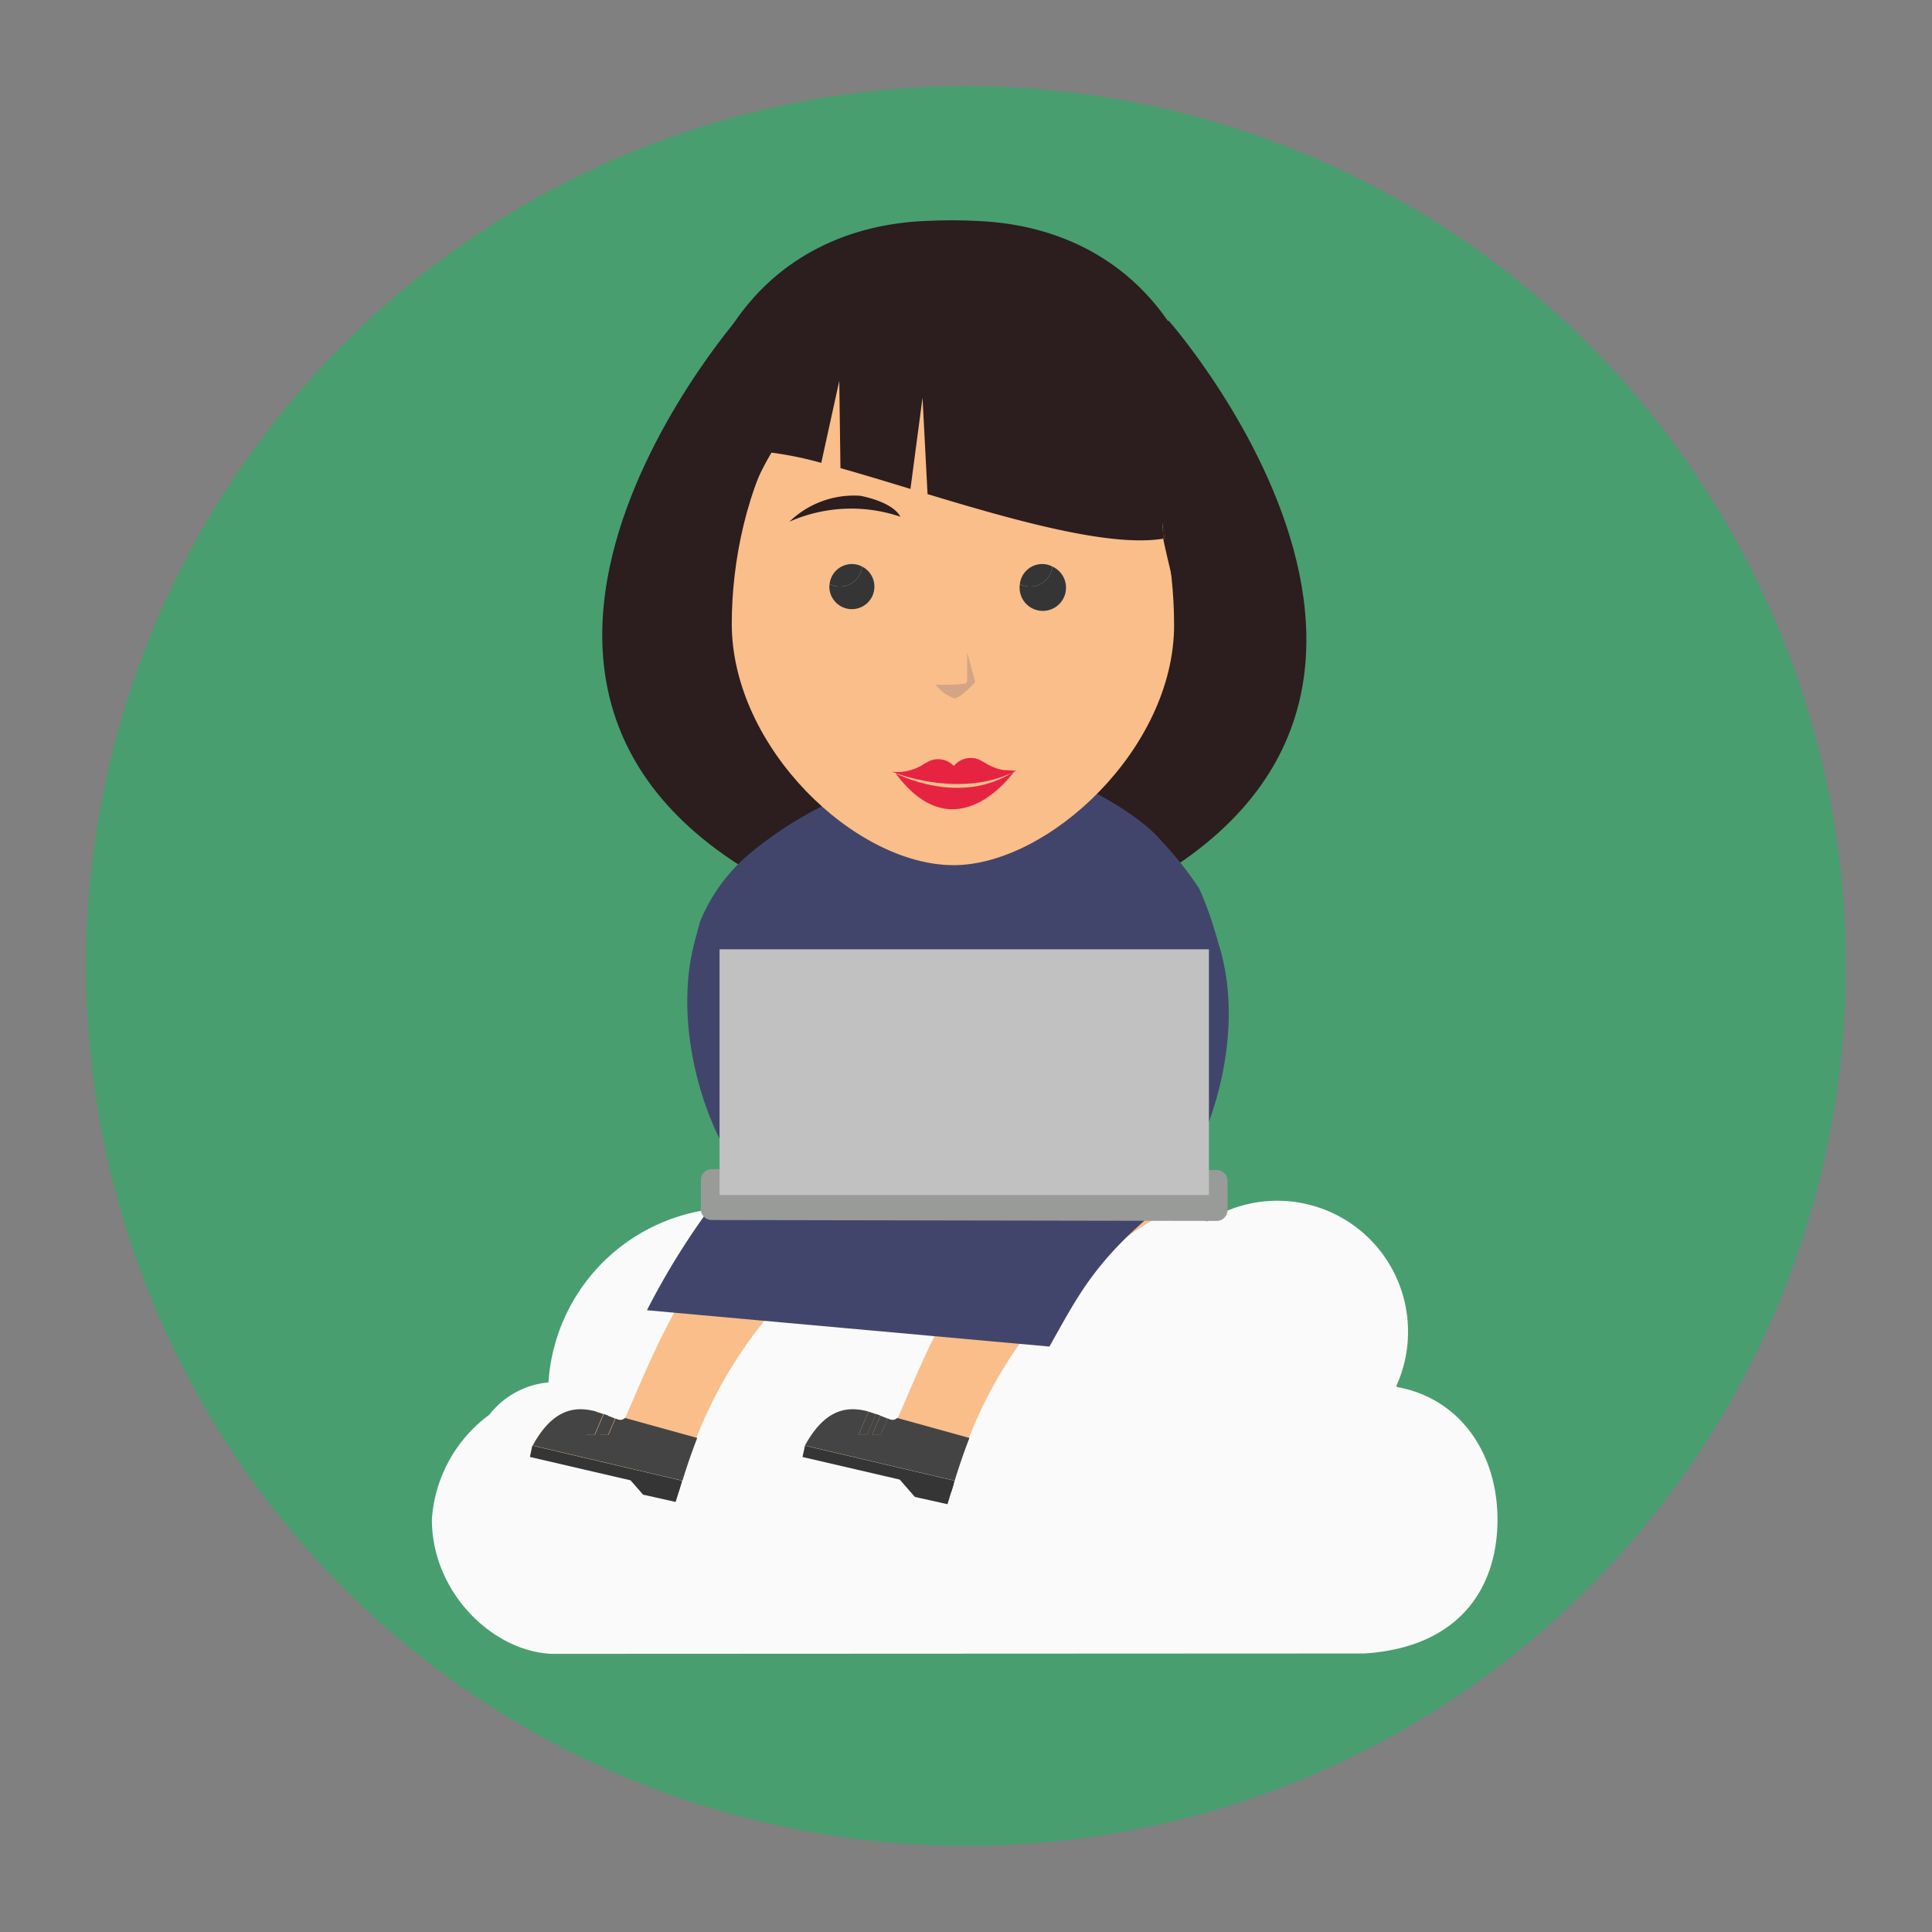
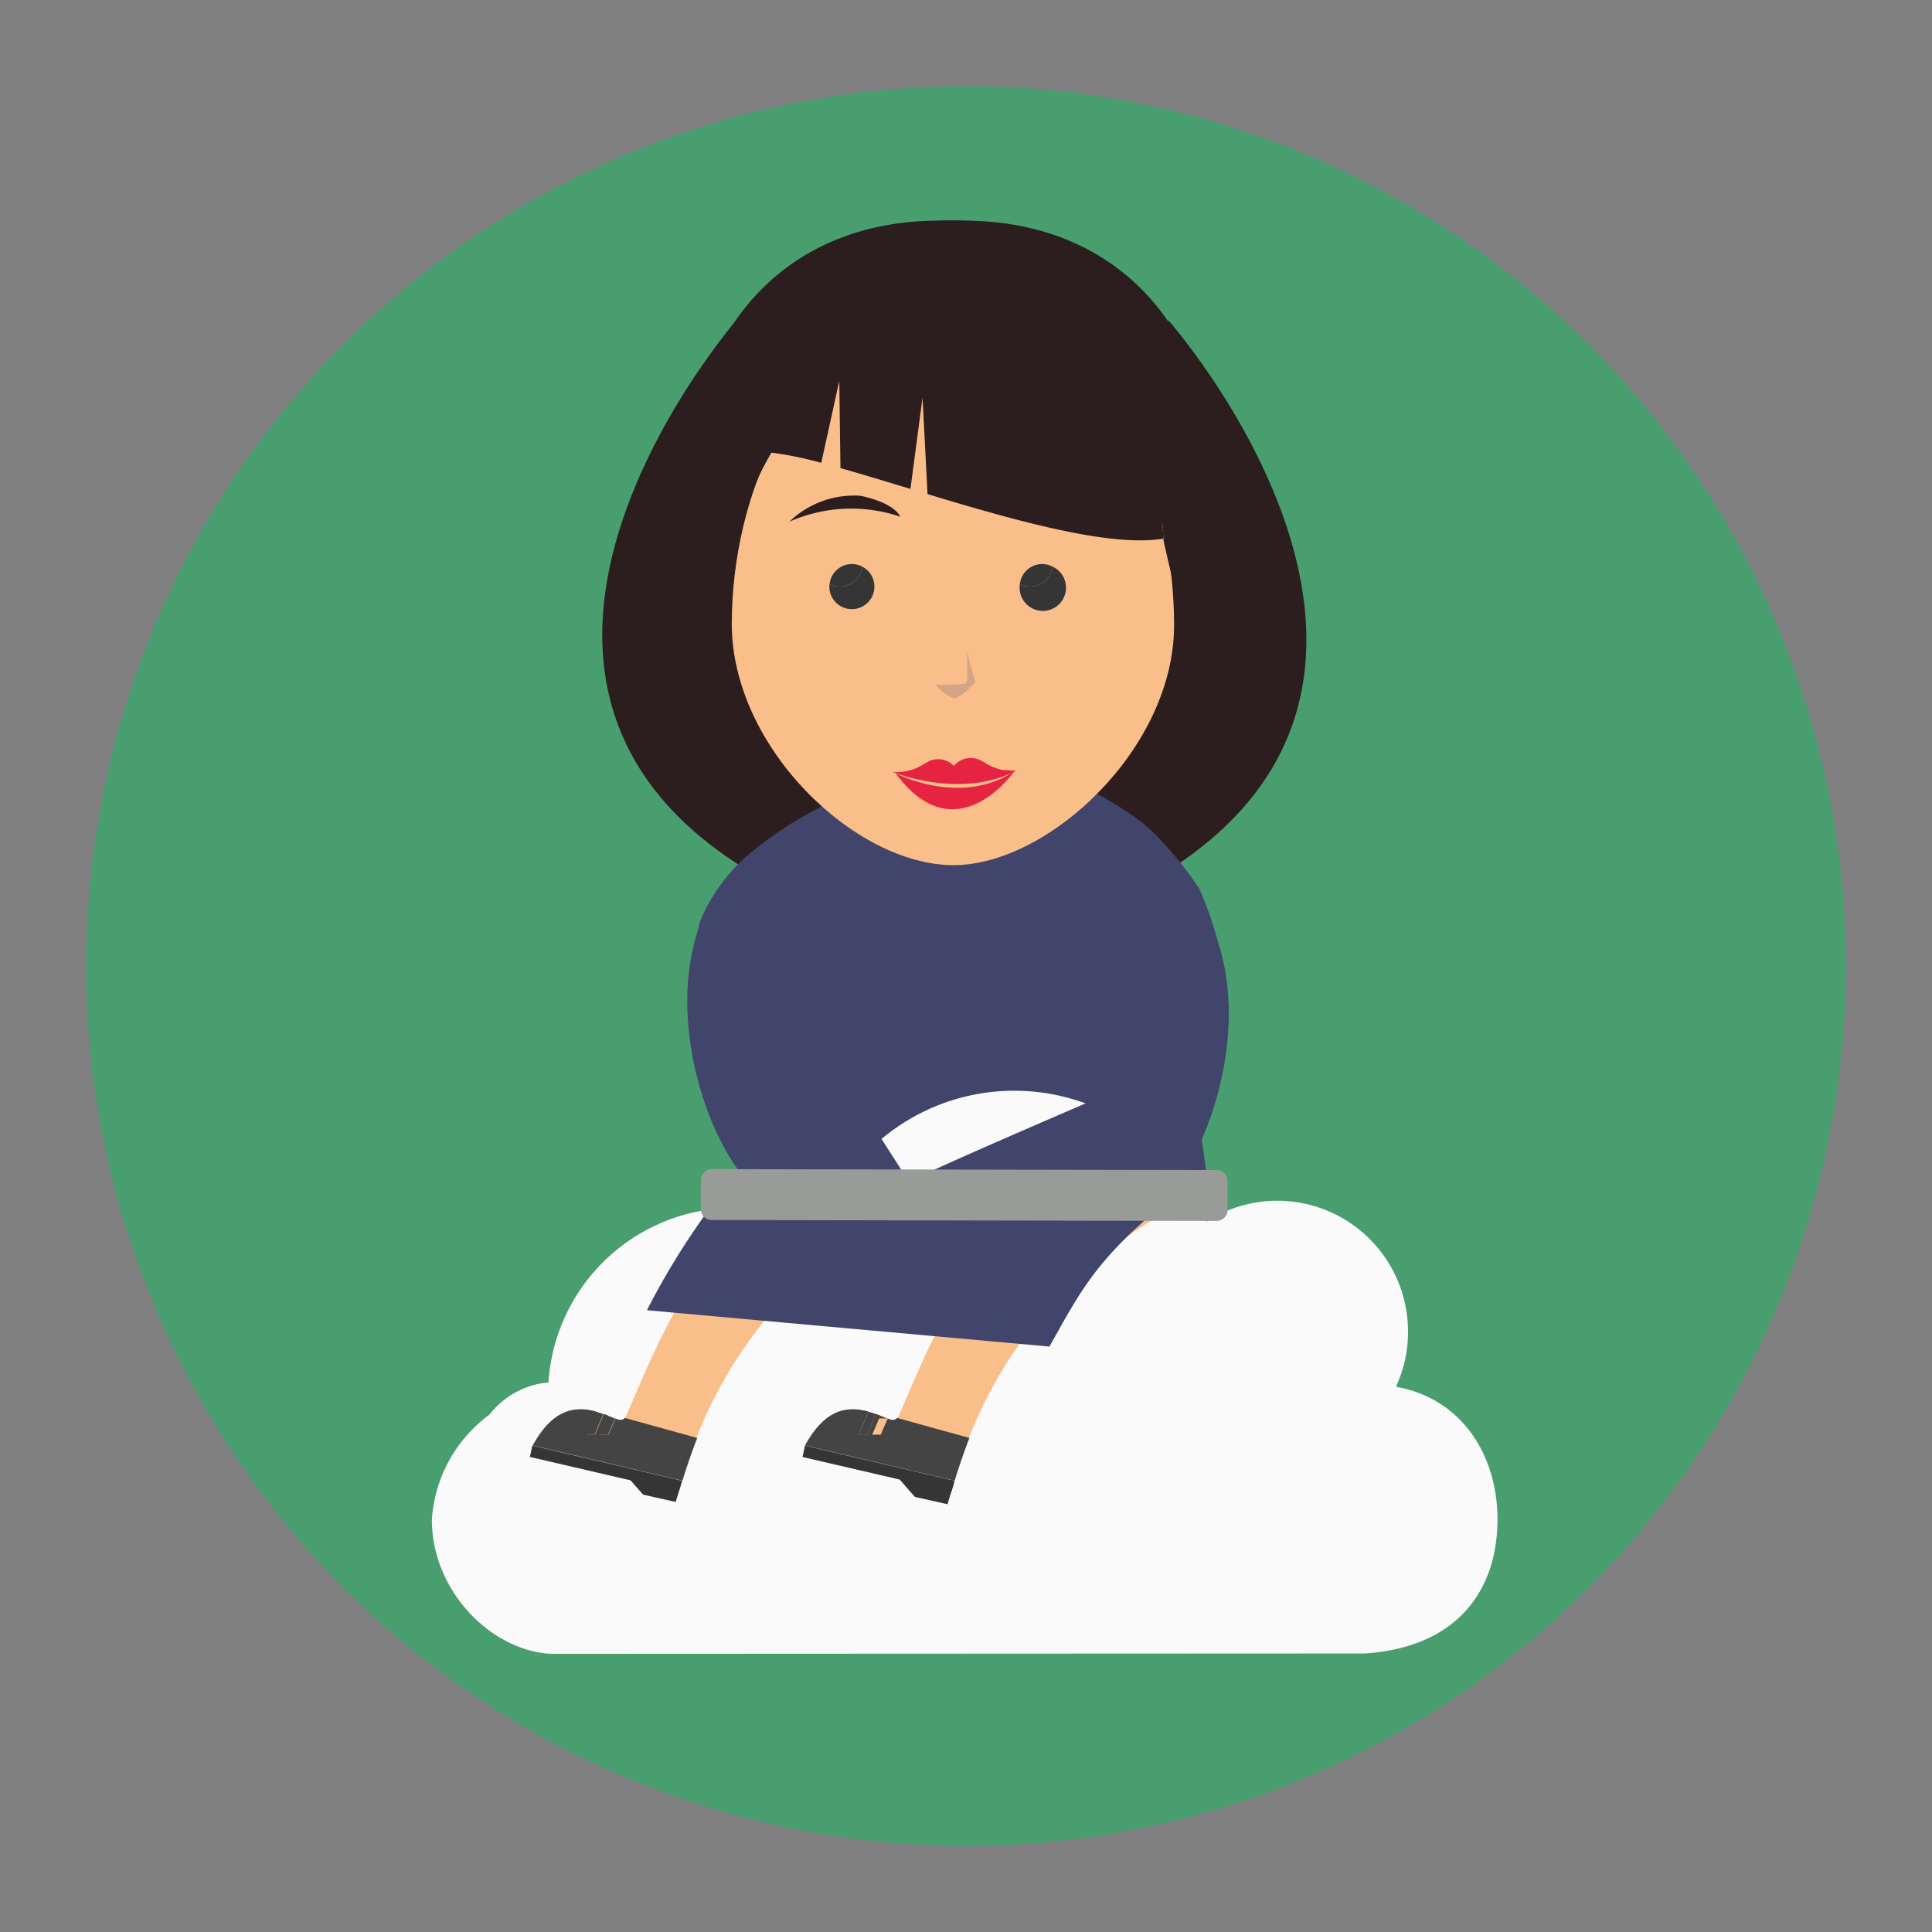
<svg xmlns="http://www.w3.org/2000/svg" viewBox="0 0 113.386 113.386">
  <rect x="0" y="0" width="113.386" height="113.386" fill="#808080" stroke="none" />
  <defs>
    <style>
      .cls-1 {
        fill: #31ab68;
        opacity: 0.7;
      }

      .cls-2 {
        fill: #2c1d1e;
      }

      .cls-3 {
        fill: #42456b;
      }

      .cls-4 {
        fill: #593918;
      }

      .cls-5 {
        fill: #f9be8a;
      }

      .cls-6 {
        fill: #e62442;
      }

      .cls-7 {
        fill: #d3a584;
      }

      .cls-8 {
        fill: #353535;
      }

      .cls-9 {
        fill: #fafafa;
      }

      .cls-10 {
        fill: #444;
      }

      .cls-11 {
        fill: #999b99;
      }

      .cls-12 {
        fill: #c1c1c1;
      }
    </style>
  </defs>
  <g id="Layer_1" data-name="Layer 1">
    <g>
      <circle class="cls-1" cx="56.693" cy="56.693" r="51.639" />
      <path class="cls-2" d="M68.6,18.833l-25.185-.281s-22.478,25.538,7.598,35.775c2.125.723,3.673.743,4.757.223,1.088.791,2.775.895,5.231.059C91.078,44.371,68.6,18.833,68.6,18.833Z" />
      <path class="cls-3" d="M40.356,57.961a13.882,13.882,0,0,1,.169-1.574.617.617,0,0,1,.008-.076l.019-.079c.013-.072.031-.142.044-.214.074-.373.16-.742.268-1.105l.006-.025c.074-.286.147-.556.219-.813a10.316,10.316,0,0,1,2.872-3.947,22.114,22.114,0,0,1,8.852-4.496c.076-.093,8.527-.465,8.527-.465.097.003,4.939,1.954,6.822,4.186a20.853,20.853,0,0,1,2.207,2.779,17.815,17.815,0,0,1,.751,1.943q.225.688.422,1.423a.025.025,0,0,1,.012.016c.052.167.098.336.142.505a12.979,12.979,0,0,1,.343,1.943,15.373,15.373,0,0,1,.069,1.943,17.549,17.549,0,0,1-.164,1.943,19.098,19.098,0,0,1-.373,1.943,19.366,19.366,0,0,1-.588,1.944,17.007,17.007,0,0,1-.838,1.942c-.139.274-.283.536-.43.782a9.591,9.591,0,0,1-.802,1.161H66.577l-.545-1.808-1.933,1.808H48.524a.323.323,0,0,1-.061-.031l-2.311-1.612L45.658,69.618h-1.452a7.601,7.601,0,0,1-1.474-1.863c-.015-.026-.031-.054-.046-.08a15.396,15.396,0,0,1-.951-1.942,19.009,19.009,0,0,1-.67-1.944,19.351,19.351,0,0,1-.45-1.943,18.337,18.337,0,0,1-.24-1.943A16.056,16.056,0,0,1,40.356,57.961Z" />
      <path class="cls-4" d="M59.958,24.824a7.266,7.266,0,0,1,5.276.185,4.409,4.409,0,0,0-3.366-1.2s-1.515.269-1.91,1.015" />
      <path class="cls-3" d="M67.802,50.564a4.978,4.978,0,0,0-2.388-2.644.249.249,0,0,0-.171-.021l-.008-.033c-10.122,6.364-16.495-.445-16.495-.445a5.353,5.353,0,0,0-1.597.791,3.197,3.197,0,0,0-1.068,1.816c-.241.7-3.091,17.554-2.977,18.286l27.683.503C70.823,68.211,67.999,51.139,67.802,50.564Z" />
      <g>
        <path class="cls-5" d="M68.906,36.687c0,7.245-7.379,14.088-12.942,14.088-5.79,0-13.018-6.925-13.018-14.169S46.383,19.039,56.542,19.039C65.728,19.039,68.906,29.442,68.906,36.687Z" />
        <g>
          <path class="cls-6" d="M59.65,45.223c-.037.004-.075.005-.112.007l-.675-.042A2.971,2.971,0,0,1,57.95,44.854a4.855,4.855,0,0,0-.526-.29,1.303,1.303,0,0,0-1.445.385,1.281,1.281,0,0,0-1.369-.313,4.851,4.851,0,0,0-.526.29,2.845,2.845,0,0,1-1.7.369l.026.028.152.034-.026.002s3.891,1.551,7.093-.124l-.01-.001Z" />
          <path class="cls-6" d="M52.562,45.382s3.795,2.006,6.975-.128C59.537,45.254,56.12,50.207,52.562,45.382Z" />
        </g>
        <g>
          <path class="cls-7" d="M54.906,40.177a10.467,10.467,0,0,0,2.328-.143s-.855.95-1.236.95A2.433,2.433,0,0,1,54.906,40.177Z" />
          <polygon class="cls-7" points="56.759 39.987 56.759 38.277 57.234 40.035 56.569 40.367 56.759 39.987" />
        </g>
        <path class="cls-2" d="M52.844,30.326a8.969,8.969,0,0,0-6.511.289,5.442,5.442,0,0,1,4.142-1.519s1.873.315,2.369,1.231" />
        <g>
          <path class="cls-2" d="M68.274,31.613c.042-.007.089-.011.13-.019C68.175,30.218,68.219,30.362,68.274,31.613Z" />
          <path class="cls-2" d="M71.474,29.474c0-9.778-5.42-15.834-13.455-16.465a29.584,29.584,0,0,0-3.426-.051l-0.0.001c-8.538.228-14.373,6.369-14.373,16.515a25.929,25.929,0,0,0,1.962,9.362s-.043-3.868-.043-5.722c0-.852,1.283-1.67,1.374-2.454a17.407,17.407,0,0,1,1.764-4.096,20.972,20.972,0,0,1,2.922.6l1.057-4.814L49.325,27.472c1.258.355,2.652.779,4.108,1.222l.709-5.36.294,5.664c5.094,1.539,10.712,3.135,13.837,2.615-.055-1.251-.099-1.395.13-.019-.042.008-.088.012-.13.019.015.339,1.694,7.065,1.694,7.065l-.165-.58-.001-.015A25.469,25.469,0,0,0,71.474,29.474Z" />
        </g>
        <g>
          <path class="cls-8" d="M61.759,33.248A1.362,1.362,0,1,1,59.855,34.279a1.308,1.308,0,0,0,1.904-1.031Z" />
          <path class="cls-8" d="M50.591,33.248a1.322,1.322,0,1,1-1.918,1.178,1.404,1.404,0,0,1,.014-.147,1.308,1.308,0,0,0,1.904-1.031Z" />
          <path class="cls-8" d="M61.166,33.102a1.315,1.315,0,0,1,.593.146A1.308,1.308,0,0,1,59.855,34.279,1.322,1.322,0,0,1,61.166,33.102Z" />
          <path class="cls-8" d="M49.996,33.102a1.307,1.307,0,0,1,.594.146A1.308,1.308,0,0,1,48.687,34.279,1.322,1.322,0,0,1,49.996,33.102Z" />
        </g>
      </g>
      <g>
        <path class="cls-9" d="M48.101,72.07a12.126,12.126,0,0,1,22.705-.377,7.673,7.673,0,0,1,11.829,6.466,7.607,7.607,0,0,1-.693,3.19c.024.018.04.037.067.056,3.684.672,5.876,3.89,5.876,7.769,0,4.126-2.333,7.51-7.801,7.866l-47.718.022c-3.478-.157-7.02-3.624-7.02-7.888a8.309,8.309,0,0,1,3.373-6.146A4.957,4.957,0,0,1,32.188,81.131,10.955,10.955,0,0,1,43.12,70.884,11.21,11.21,0,0,1,48.101,72.07Z" />
        <path class="cls-5" d="M36.071,83.245l.167.07c.024.008.047.008.07.013a.318.318,0,0,0,.078.013.226.226,0,0,0,.074-.013.685.685,0,0,0,.07-.015.254.254,0,0,0,.062-.04c.022-.014.043-.026.064-.04a.306.306,0,0,0,.043-.068.327.327,0,0,0,.04-.055l.358-.823c2.015-4.697,4.295-9.95,11.534-16.123,1.227,1.908,2.472,3.847,3.529,5.492a.823.823,0,0,0-.689.054,25.977,25.977,0,0,0-11.443,15.195l-8.784-2.061C32.835,81.944,34.623,82.662,36.071,83.245Z" />
        <path class="cls-5" d="M52.069,83.245l.171.07a.613.613,0,0,0,.067.013.321.321,0,0,0,.075.013.237.237,0,0,0,.078-.013c.022-.006.046-.007.07-.015a.458.458,0,0,0,.063-.04c.021-.014.042-.026.06-.04a.347.347,0,0,0,.045-.068c.012-.018.029-.035.04-.055l.356-.823c2.017-4.697,4.296-9.95,11.538-16.123,1.223,1.908,2.468,3.847,3.524,5.492a.822.822,0,0,0-.688.054,26.003,26.003,0,0,0-11.444,15.195l-8.783-2.061C48.836,81.944,50.622,82.662,52.069,83.245Z" />
        <polygon class="cls-8" points="47.098 85.509 55.837 87.539 56.026 86.905 47.243 84.844 47.098 85.509" />
-         <path class="cls-10" d="M51.665,83.089c.139.051.27.105.404.157l.029.011-.41.953h-.501Z" />
+         <path class="cls-10" d="M51.665,83.089c.139.051.27.105.404.157h-.501Z" />
        <path class="cls-10" d="M50.969,82.853c.147.041.295.088.441.142l-.52,1.215h-.503Z" />
        <polygon class="cls-8" points="31.098 85.506 39.837 87.536 40.026 86.901 31.242 84.841 31.098 85.506" />
        <path class="cls-10" d="M35.665,83.085c.139.052.273.106.403.158l.028.012-.408.95h-.501Z" />
        <path class="cls-10" d="M34.967,82.852c.15.04.298.087.441.138L34.89,84.206h-.504Z" />
        <path class="cls-10" d="M50.969,82.843,50.388,84.2h.503l.52-1.215c.086.029.171.06.254.094L51.188,84.2h.501l.41-.953.142.059a.635.635,0,0,0,.067.013.326.326,0,0,0,.075.013.252.252,0,0,0,.078-.013.669.669,0,0,0,.07-.016.492.492,0,0,0,.063-.039c.021-.014.042-.026.06-.04l.004-.006,4.237,1.173c-.36.924-.639,1.772-.869,2.505l-4.988-1.173-.459-.107-.266-.063-.431-.102-2.639-.617C48.45,82.634,49.769,82.516,50.969,82.843Z" />
        <path class="cls-10" d="M34.996,82.843,34.415,84.2h.503l.52-1.215c.086.029.171.06.255.094L35.214,84.2h.501l.41-.953.142.059a.631.631,0,0,0,.067.013.329.329,0,0,0,.076.013.25.25,0,0,0,.078-.013.645.645,0,0,0,.07-.016.502.502,0,0,0,.063-.039c.021-.014.042-.026.06-.04l.003-.006,4.236,1.173c-.36.924-.639,1.772-.868,2.505l-4.989-1.173-.459-.107-.266-.063-.431-.102-2.639-.617C32.477,82.634,33.796,82.516,34.996,82.843Z" />
        <path class="cls-3" d="M67.998,62.947c-.845.72-1.63,1.43-2.365,2.129a13.183,13.183,0,0,1,2.365-2.129c.217-.141-14.946,6.352-14.63,6.441-1.239-1.93-2.699-4.204-4.139-6.441A43.547,43.547,0,0,0,37.968,76.895L61.59,79.028c1.966-3.496,2.949-5.627,8.525-9.744.209-.154-.112-2.966.201-2.878C69.077,64.477,69.432,65.184,67.998,62.947Z" />
        <g>
          <path class="cls-11" d="M41.134,70.963a.632.632,0,0,0,.63.637l29.642.054a.638.638,0,0,0,.636-.636l.002-1.709a.639.639,0,0,0-.631-.641L41.769,68.615a.637.637,0,0,0-.634.637Z" />
-           <rect class="cls-12" x="42.229" y="55.713" width="28.72" height="14.422" />
        </g>
        <polygon class="cls-8" points="55.606 88.28 53.694 87.852 52.241 86.192 55.978 87.069 55.606 88.28" />
        <polygon class="cls-8" points="39.654 88.147 37.742 87.719 36.289 86.059 40.026 86.937 39.654 88.147" />
      </g>
    </g>
  </g>
</svg>